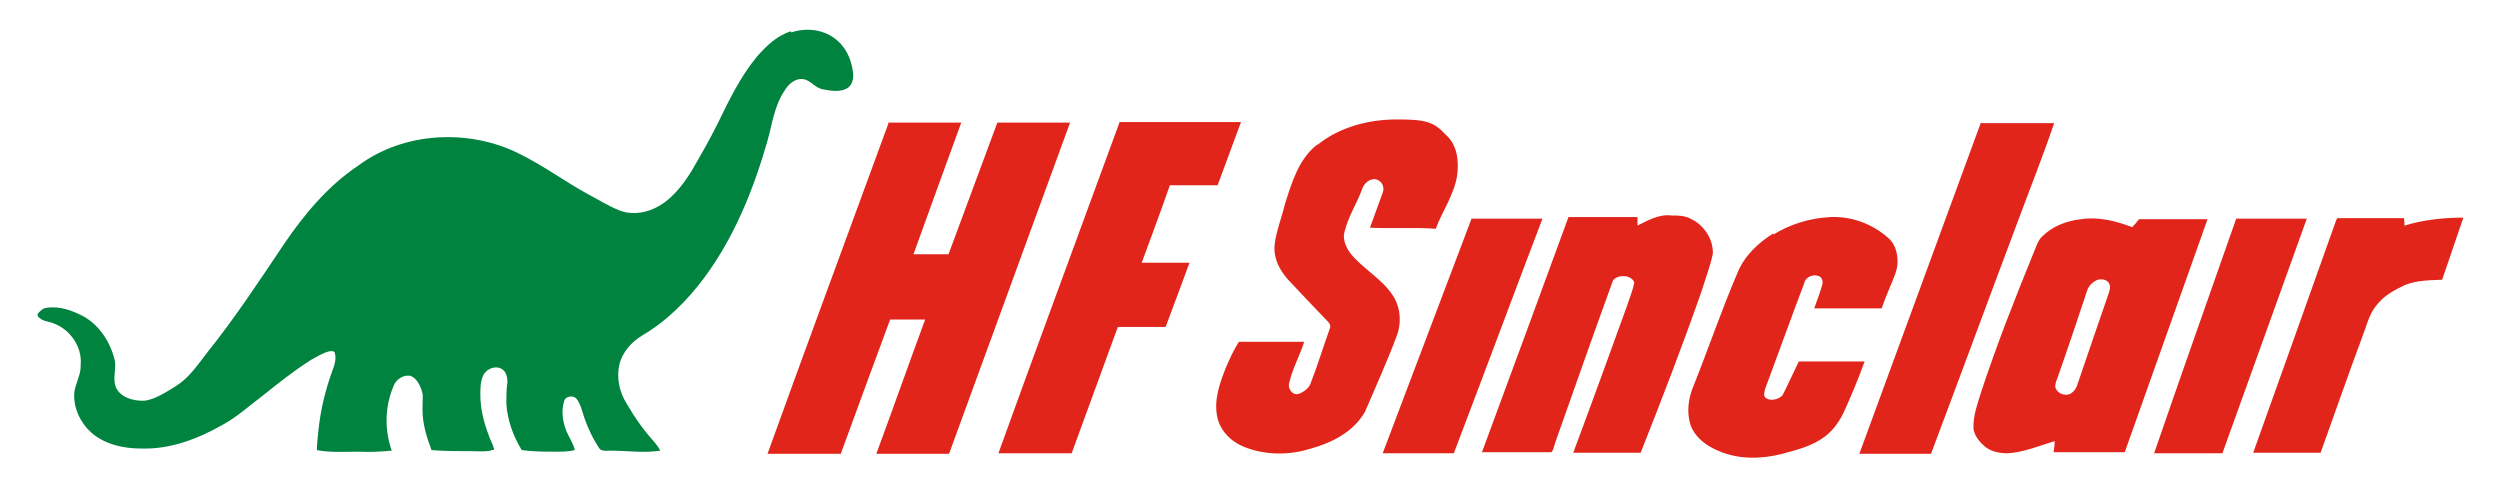
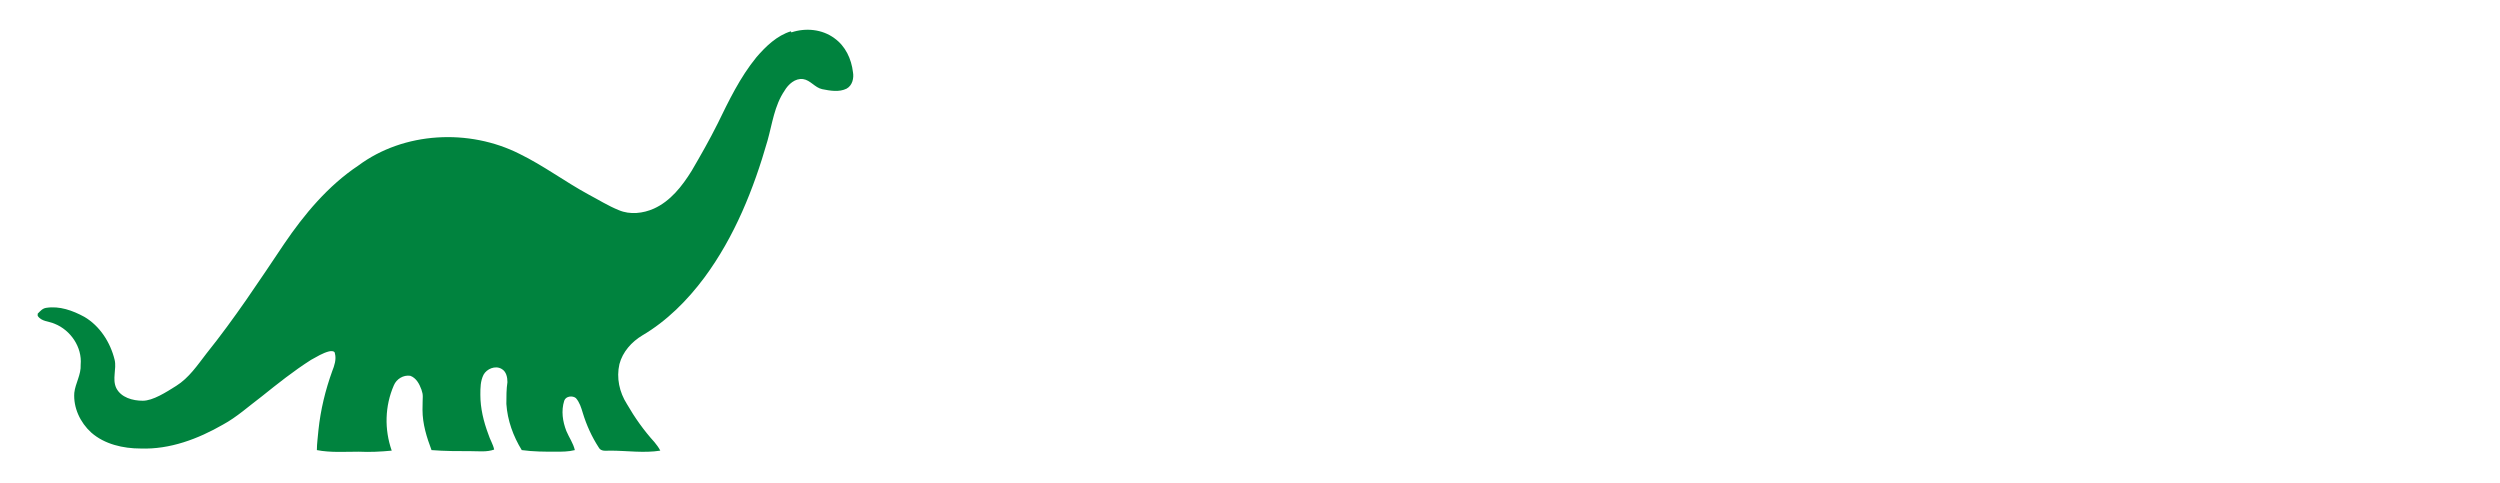
<svg xmlns="http://www.w3.org/2000/svg" version="1.1" viewBox="0 0 471 91">
  <defs>
    <style>
      .cls-1 {
        fill: #00833e;
      }

      .cls-1, .cls-2 {
        fill-rule: evenodd;
      }

      .cls-2 {
        fill: #e1251b;
      }
    </style>
  </defs>
  <g>
    <g id="Layer_1">
      <g id="_Слой_1">
        <path class="cls-1" d="M149.1,6.1c2.7-.9,5.8-.6,8.1,1.1,2.1,1.5,3.2,3.9,3.5,6.4.2,1.1-.1,2.5-1.2,3.1-1.4.7-3.1.4-4.6.1-1.4-.3-2.2-1.7-3.6-1.9-1.5-.2-2.8,1-3.5,2.2-1.9,2.8-2.3,6.2-3.2,9.4-2.6,9.1-6.2,18.1-11.9,25.8-3.2,4.3-7.1,8.2-11.7,10.9-2,1.2-3.7,3.1-4.3,5.4-.6,2.6,0,5.3,1.4,7.5,1.5,2.6,3.2,5,5.2,7.2.4.5.8,1,1.1,1.6-3.1.5-6.3,0-9.5,0-.7,0-1.7.2-2.1-.6-1.3-2-2.3-4.2-3-6.5-.3-1-.6-2-1.3-2.8-.6-.5-1.9-.4-2.2.5-.6,1.9-.3,3.9.4,5.7.5,1.2,1.3,2.3,1.6,3.6-1.2.3-2.4.3-3.6.3-2.1,0-4.2,0-6.4-.3-1.6-2.6-2.7-5.6-2.9-8.7,0-1.4,0-2.8.2-4.1,0-.9-.2-2-1.1-2.5-1.2-.7-2.8,0-3.4,1.1-.6,1.2-.6,2.5-.6,3.8,0,2.5.6,5,1.5,7.4.3,1,.9,1.9,1.1,2.9-1.4.5-2.9.3-4.3.3-2.5,0-5,0-7.5-.2-.9-2.4-1.7-4.9-1.7-7.6s.2-2.6-.2-3.8c-.4-1.1-1-2.2-2.1-2.6-1.3-.2-2.6.6-3.1,1.8-1.7,3.9-1.8,8.3-.4,12.3-2.1.2-4.1.3-6.2.2-2.6,0-5.3.2-7.9-.3,0-1.3.2-2.5.3-3.8.4-3.8,1.3-7.5,2.6-11.1.4-1,.8-2.2.5-3.3,0-.5-.7-.5-1.1-.4-1.2.3-2.3,1-3.4,1.6-3.3,2.1-6.3,4.5-9.3,6.9-2.4,1.8-4.7,3.9-7.3,5.3-4.7,2.7-10,4.7-15.5,4.5-3.3,0-6.8-.8-9.3-3-2.1-1.9-3.4-4.7-3.2-7.5.2-1.8,1.3-3.4,1.2-5.3.3-3.3-1.9-6.5-4.9-7.7-1.1-.5-2.5-.4-3.2-1.5v-.4c.5-.5.9-1,1.6-1.1,2.5-.4,5,.5,7.2,1.7,2.9,1.7,4.9,4.8,5.7,8.1.4,1.7-.5,3.6.3,5.3.9,1.8,3.1,2.4,5,2.4s4.4-1.6,6.3-2.8c2.4-1.5,4-3.9,5.7-6.1,5.3-6.6,9.9-13.6,14.6-20.6,3.8-5.6,8.3-11,14-14.8,8.6-6.4,20.9-7,30.4-2.2,4.5,2.2,8.5,5.2,12.9,7.6,1.9,1,3.8,2.2,5.8,3,2.1.9,4.6.6,6.6-.3,3.1-1.4,5.3-4.2,7.1-7.1,1.7-2.9,3.4-5.9,4.9-8.9,2.1-4.3,4.2-8.7,7.3-12.5,1.8-2.1,3.9-4.1,6.5-4.9h0Z" />
-         <path class="cls-2" d="M248.2,27.3c4.2-3.4,9.7-4.8,15-4.8s6.9.4,9.2,2.9c2.2,1.9,2.5,5.1,2.1,7.8-.6,3.6-2.8,6.6-4,9.9-4.1-.3-8.2,0-12.4-.2.8-2.2,1.6-4.4,2.4-6.6.4-1-.1-2.2-1.2-2.5-1.2-.3-2.4.8-2.7,1.9-1,2.7-2.6,5.1-3.3,8-.4,1.4.3,2.9,1.1,4,2.3,2.9,5.8,4.7,7.9,7.8,1.6,2.3,1.8,5.4.8,7.9-1.8,4.8-3.9,9.4-5.9,14.1-2.1,3.8-6.2,5.9-10.2,7-4.1,1.3-8.6,1.3-12.6-.3-2.5-1-4.6-3.1-5.1-5.8-.6-3.1.5-6.2,1.6-9,.7-1.7,1.5-3.4,2.5-5,4.1,0,8.2,0,12.3,0-.8,2.6-2.2,5-2.8,7.7-.4,1,.6,2.5,1.8,2.1,1-.4,2-1.1,2.3-2.2,1.3-3.3,2.3-6.7,3.5-10,.3-.6,0-1.1-.4-1.5-2.5-2.6-5-5.2-7.5-7.9-1.4-1.6-2.5-3.6-2.5-5.8s1.3-5.6,2-8.4c1.3-4.1,2.6-8.5,6.1-11.2h0ZM167.3,23.1h13.8c-3,8.2-6,16.5-9,24.8h6.6c3.1-8.3,6.1-16.5,9.2-24.8h13.7c-7.6,20.8-15.2,41.6-22.8,62.4h-13.7c3.1-8.4,6.1-16.9,9.2-25.3h-6.6c-3.1,8.4-6.2,16.8-9.3,25.3h-13.8c7.5-20.8,15.2-41.5,22.8-62.3h0ZM210.9,23.1c-7.6,20.8-15.3,41.5-22.8,62.3h13.8c2.9-7.9,5.8-15.9,8.7-23.8h9c1.5-4,3-8,4.5-12.1h-9c1.8-4.9,3.6-9.7,5.3-14.6h9c1.5-4,2.9-7.9,4.4-11.9h-22.9ZM373.2,23.2h13.8c-2.1,6.2-4.5,12.2-6.8,18.4-5.5,14.6-10.9,29.3-16.4,43.9h-13.5c7.6-20.8,15.3-41.6,22.9-62.4h0ZM334.2,43.9c-2.9,1.8-5.6,4.3-6.9,7.6-3,7-5.4,14.1-8.2,21.1-1,2.3-1.4,5-.6,7.5.9,2.4,3.1,4,5.4,4.9,3.7,1.6,8,1.5,11.9.5,2.9-.8,5.8-1.5,8.2-3.4,1.5-1.2,2.6-2.8,3.4-4.5,1.4-3.1,2.7-6.2,3.9-9.5h-12.4c-.8,1.6-1.5,3.2-2.3,4.8s-.7,1.7-1.5,2.1-2,.5-2.6-.2c-.3-.5,0-1,0-1.4,2.5-6.7,4.9-13.4,7.4-20,.2-1.2,1.7-1.8,2.7-1.4.7.2.9,1,.7,1.7-.4,1.5-1,2.9-1.5,4.4h12.7c.5-1.4,1-2.7,1.6-4.1.6-1.5,1.4-3,1.4-4.7s-.5-3.5-1.9-4.6c-3-2.6-6.9-4-10.8-3.8-3.8.2-7.5,1.3-10.7,3.3h0v-.3ZM308.5,42.5c2-1,4.1-2.2,6.4-1.9,1.3,0,2.6,0,3.8.7,2.4,1.2,4.1,3.8,4,6.5-.5,2.4-1.4,4.7-2.1,7-3.6,10.3-7.5,20.4-11.5,30.5h-12.7c3.4-9.1,6.7-18.2,10-27.3.5-1.6,1.2-3.1,1.5-4.8-.6-1.5-3.1-1.5-4-.4-3.7,10.2-7.3,20.4-10.9,30.6-.2.6-.3,1.3-.7,1.8h-13.1c5.5-14.8,10.9-29.6,16.3-44.3h13v1.4h0v.2ZM277.2,41.3c-5.6,14.7-11.1,29.4-16.7,44.1,4.5,0,9,0,13.4,0,5.6-14.7,11.1-29.5,16.7-44.2h-13.4ZM384.8,44.5c-.9.8-1.2,2.1-1.7,3.2-3.5,8.6-6.9,17.2-9.8,26-.7,2.3-1.6,4.6-1.5,7.1.2,1.3,1.1,2.4,2,3.2,1.2,1.1,2.9,1.4,4.5,1.4,3-.2,5.9-1.4,8.8-2.3,0,.7-.1,1.4-.2,2.1,4.5,0,8.9,0,13.4,0,5.2-14.6,10.4-29.3,15.6-43.9h-12.9c-.4.5-.8,1-1.3,1.5-3.1-1.2-6.4-2-9.7-1.5-2.6.3-5.3,1.3-7.2,3.2h0ZM395.3,52.7c.7-.2,1.6,0,2,.6.4.6.2,1.3,0,1.9-2,5.7-3.9,11.4-5.9,17.2-.2.7-.6,1.3-1.2,1.7-1.1.7-2.8,0-3-1.3,0-.6.3-1.2.5-1.8,1.9-5.4,3.7-10.8,5.5-16.2.3-1,1.1-1.7,2-2.1h.1ZM405.8,85.5c5.1-14.8,10.3-29.5,15.5-44.3h13.3c-5.3,14.7-10.6,29.5-15.9,44.2h-12.9ZM440.2,41.3c-5.2,14.7-10.5,29.4-15.7,44h12.7c2.7-7.5,5.3-15,8.1-22.5.7-1.9,1.2-4,2.7-5.6,1.3-1.6,3.2-2.6,5.1-3.5,2.2-.9,4.6-.9,7-1,1.3-3.9,2.7-7.8,4-11.7-3.7,0-7.5.4-11.1,1.5,0-.5,0-.9-.1-1.4h-12.6v.2Z" />
      </g>
    </g>
  </g>
</svg>